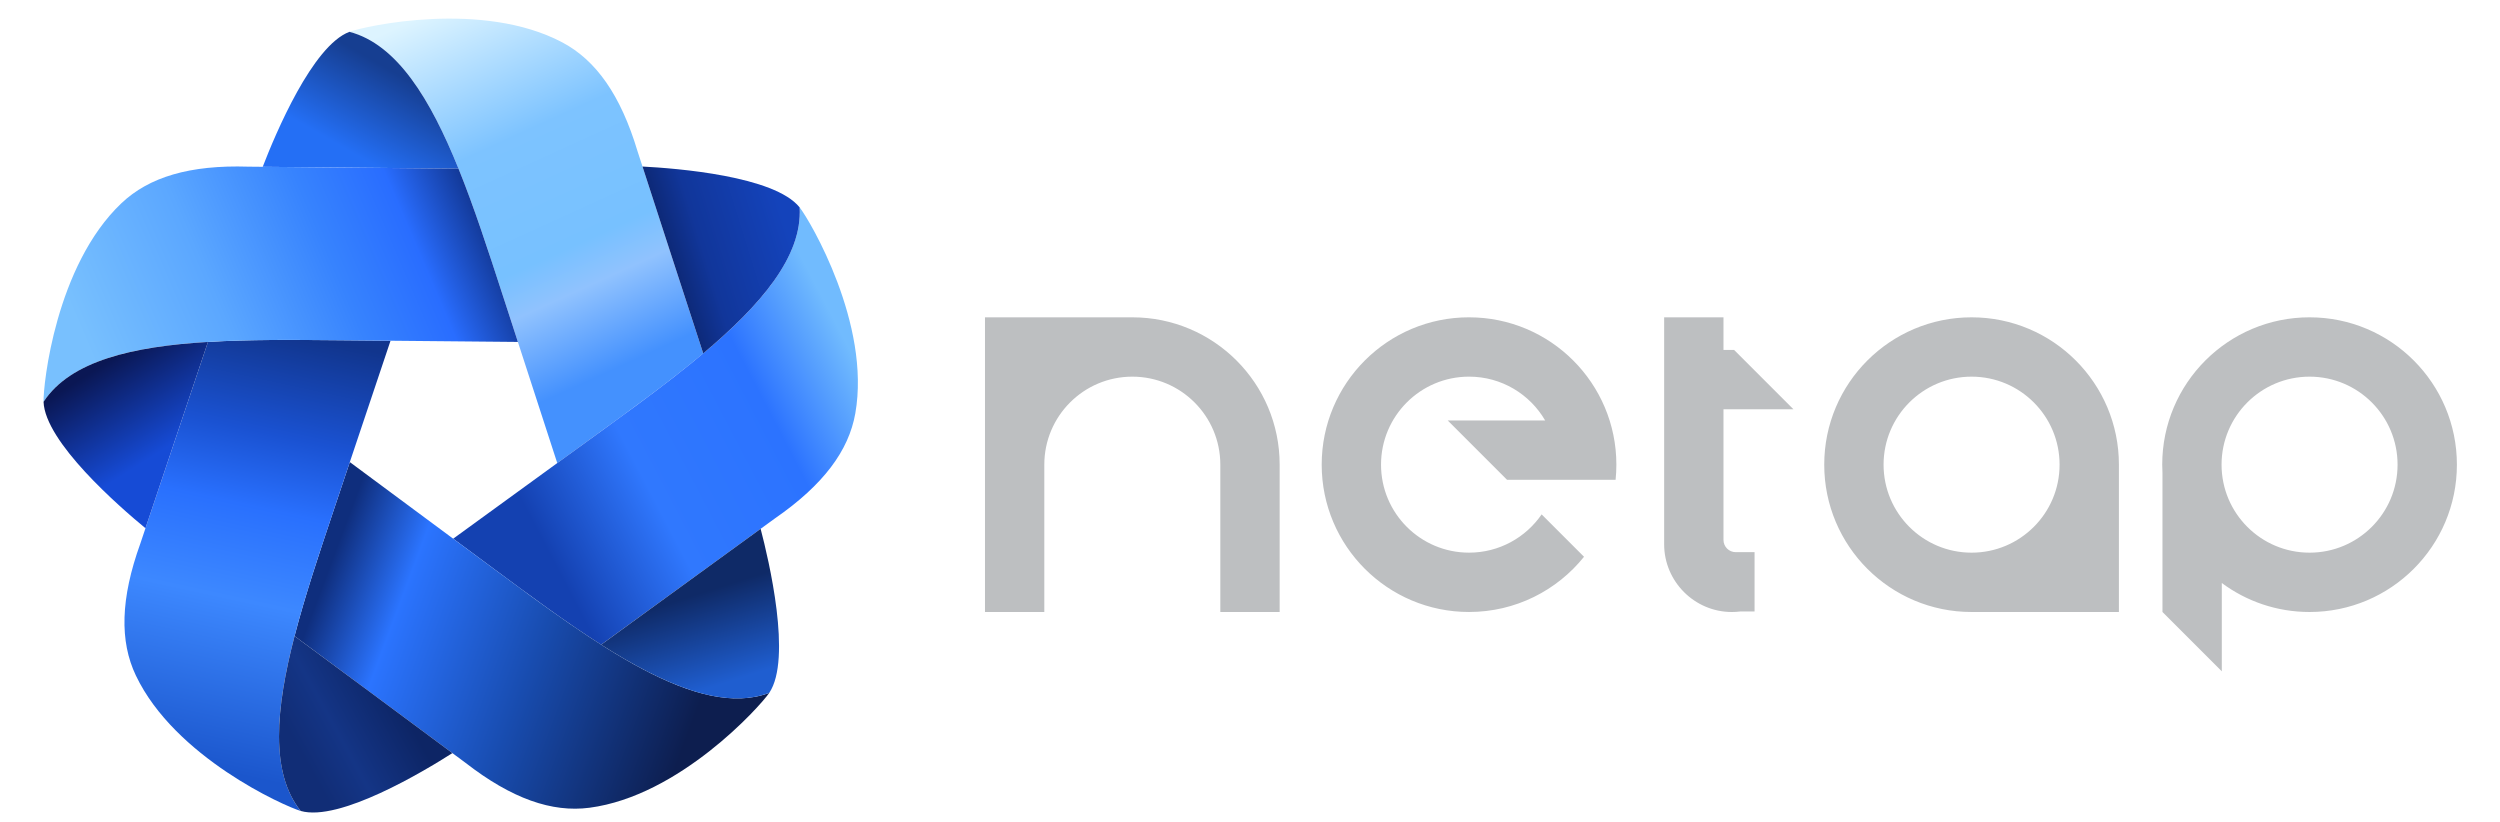
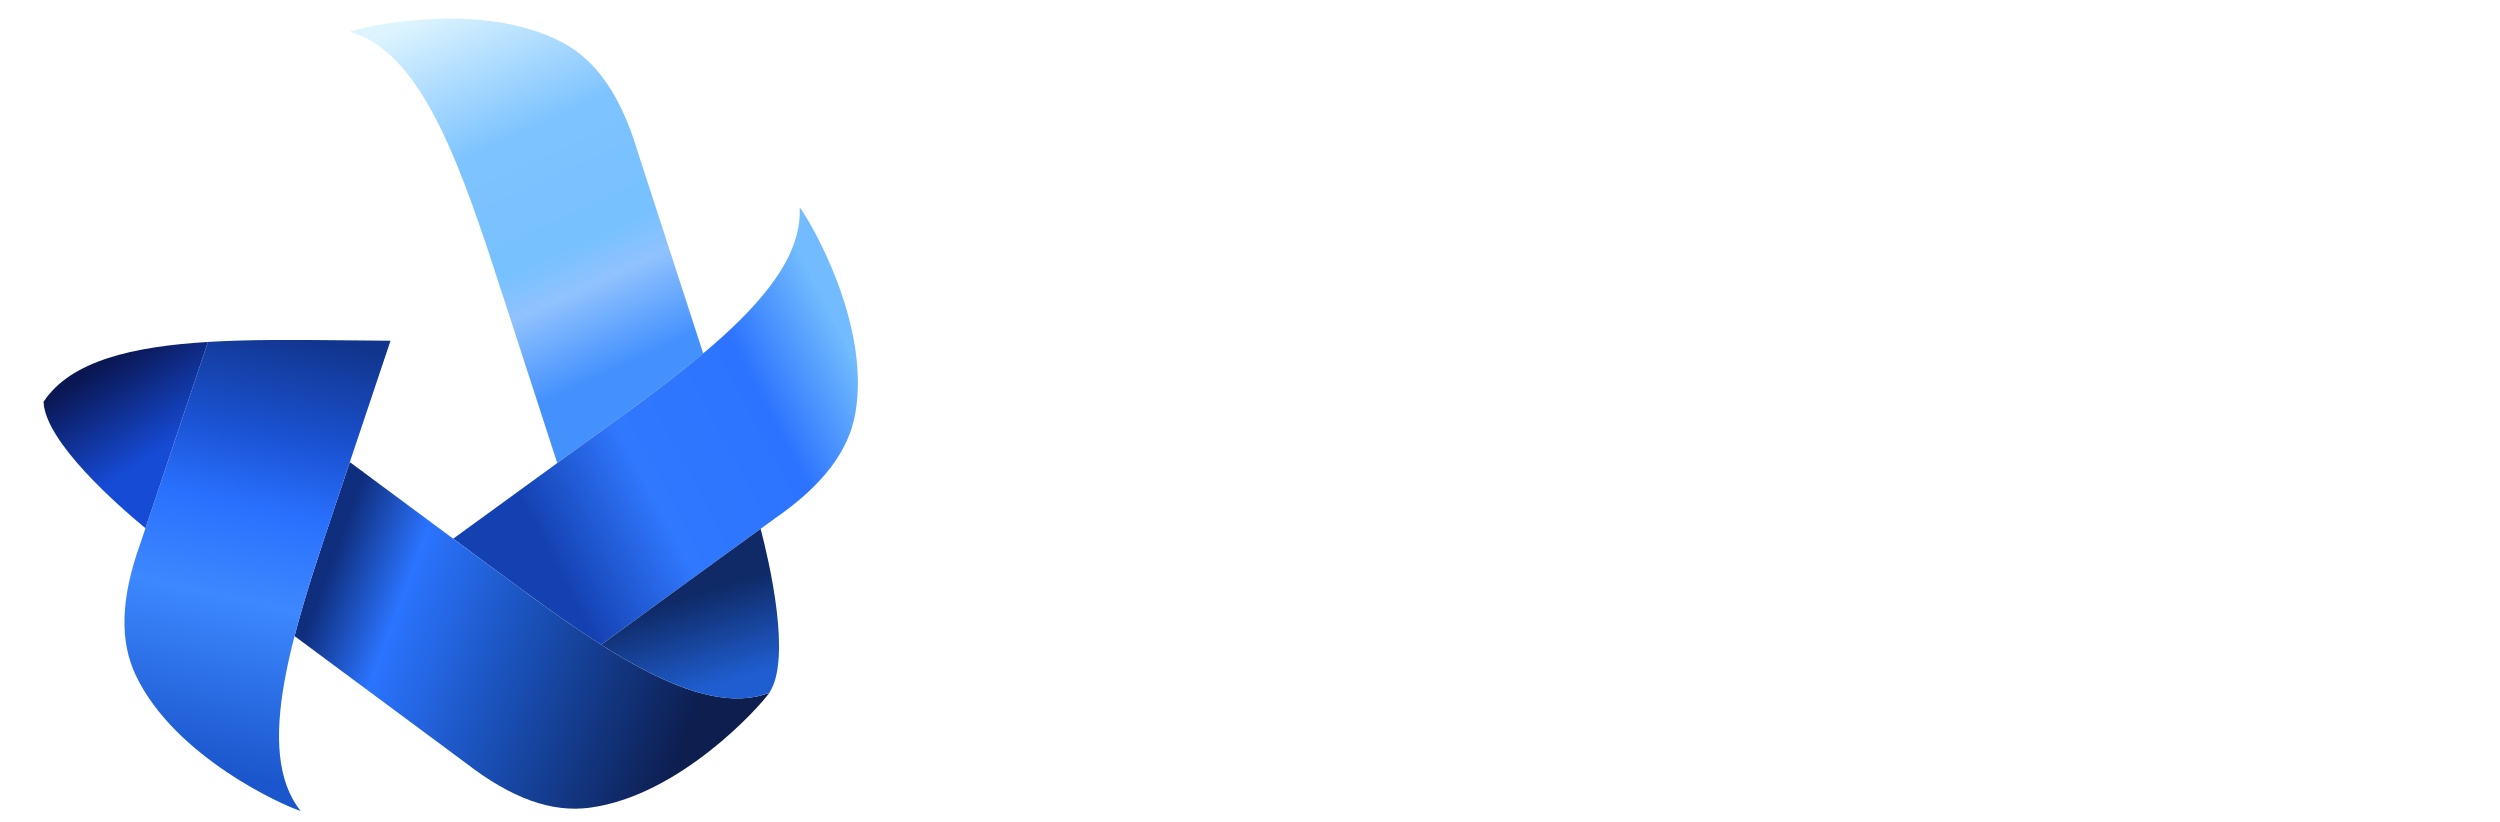
<svg xmlns="http://www.w3.org/2000/svg" clip-rule="evenodd" fill-rule="evenodd" height="822" image-rendering="optimizeQuality" shape-rendering="geometricPrecision" text-rendering="geometricPrecision" viewBox="-0.42 -17.42 2260.34 769.74" width="2500">
  <linearGradient id="i" gradientUnits="userSpaceOnUse" x1="42.68" x2="401.4" y1="311.2" y2="157.59">
    <stop offset="0" stop-color="#78c0fe" />
    <stop offset=".329" stop-color="#5ba7ff" />
    <stop offset=".62" stop-color="#3783fe" />
    <stop offset=".82" stop-color="#296dff" />
    <stop offset="1" stop-color="#113590" />
  </linearGradient>
  <linearGradient id="d" gradientUnits="userSpaceOnUse" x1="692.69" x2="586.97" y1="186" y2="218.85">
    <stop offset="0" stop-color="#1443bb" />
    <stop offset=".729" stop-color="#11369a" />
    <stop offset="1" stop-color="#0d2978" />
  </linearGradient>
  <linearGradient id="h" gradientUnits="userSpaceOnUse" x1="243.5" x2="333.56" y1="691.77" y2="642.12">
    <stop offset="0" stop-color="#112d76" />
    <stop offset=".38" stop-color="#143586" />
    <stop offset="1" stop-color="#0d2565" />
  </linearGradient>
  <linearGradient id="f" gradientUnits="userSpaceOnUse" x1="607.24" x2="633.8" y1="540.5" y2="623.64">
    <stop offset="0" stop-color="#0f2a67" />
    <stop offset="1" stop-color="#1f5ed0" />
  </linearGradient>
  <linearGradient id="b" gradientUnits="userSpaceOnUse" x1="288.7" x2="330.94" y1="125.46" y2="51.53">
    <stop offset="0" stop-color="#246ff5" />
    <stop offset="1" stop-color="#163e91" />
  </linearGradient>
  <linearGradient id="c" gradientUnits="userSpaceOnUse" x1="464.43" x2="763.9" y1="483.64" y2="327.16">
    <stop offset="0" stop-color="#1441b1" />
    <stop offset=".329" stop-color="#3078fe" />
    <stop offset=".722" stop-color="#2c73ff" />
    <stop offset="1" stop-color="#71bbfe" />
  </linearGradient>
  <linearGradient id="g" gradientUnits="userSpaceOnUse" x1="172.96" x2="260.89" y1="706.51" y2="301.05">
    <stop offset="0" stop-color="#1b56cc" />
    <stop offset=".388" stop-color="#3d88ff" />
    <stop offset=".6" stop-color="#2970fe" />
    <stop offset=".769" stop-color="#1a52d2" />
    <stop offset="1" stop-color="#11358d" />
  </linearGradient>
  <linearGradient id="j" gradientUnits="userSpaceOnUse" x1="122.3" x2="70.27" y1="397.15" y2="314.94">
    <stop offset="0" stop-color="#164bd6" />
    <stop offset="1" stop-color="#0a1754" />
  </linearGradient>
  <linearGradient id="e" gradientUnits="userSpaceOnUse" x1="256.33" x2="602.71" y1="543.76" y2="673.12">
    <stop offset="0" stop-color="#0f2e7d" />
    <stop offset=".2" stop-color="#2b74ff" />
    <stop offset=".569" stop-color="#184caf" />
    <stop offset="1" stop-color="#0d1e4f" />
  </linearGradient>
  <linearGradient id="a" gradientUnits="userSpaceOnUse" x1="514.47" x2="358.46" y1="337.47" y2="-4.29">
    <stop offset="0" stop-color="#4491fe" />
    <stop offset=".216" stop-color="#90c2fe" />
    <stop offset=".322" stop-color="#77c1ff" />
    <stop offset=".631" stop-color="#7dc3ff" />
    <stop offset="1" stop-color="#ddf4ff" />
  </linearGradient>
  <g fill="#bdbfc1">
-     <path d="M2121.95 279.73c76.2 0 137.97 61.77 137.97 137.97s-61.77 137.97-137.97 137.97c-30.8 0-59.23-10.09-82.18-27.15V611.23l-55.56-55.56V425.54c-.15-2.6-.23-5.21-.23-7.85 0-76.2 61.77-137.97 137.97-137.97zm0 55.56c45.52 0 82.41 36.9 82.41 82.41 0 45.52-36.9 82.41-82.41 82.41-45.52 0-82.41-36.9-82.41-82.41 0-45.52 36.9-82.41 82.41-82.41zM1805.45 279.73c76.2 0 137.97 61.77 137.97 137.97v137.97h-137.97c-76.2 0-137.97-61.77-137.97-137.97s61.77-137.97 137.97-137.97zm0 55.56c45.52 0 82.41 36.9 82.41 82.41 0 45.52-36.9 82.41-82.41 82.41-45.52 0-82.41-36.9-82.41-82.41 0-45.52 36.9-82.41 82.41-82.41zM1334.86 279.73c76.2 0 137.97 61.77 137.97 137.97 0 4.79-.24 9.53-.72 14.19h-101.64l-55.56-55.56h91.25c-14.27-24.55-40.85-41.05-71.3-41.05-45.52 0-82.41 36.9-82.41 82.41 0 45.52 36.9 82.41 82.41 82.41 28.22 0 53.13-14.2 67.99-35.83l39.69 39.69c-25.29 31.52-64.13 51.7-107.68 51.7-76.2 0-137.97-61.77-137.97-137.97s61.77-137.97 137.97-137.97zM1101.96 555.67h55.56V417.7c0-76.2-61.77-137.97-137.97-137.97H881.58v275.94h55.56V417.7c0-45.52 36.9-82.41 82.41-82.41 45.52 0 82.41 36.9 82.41 82.41v110.66zM1573.12 310.26h9.95l55.56 55.56h-65.5v122.36c0 6.33 5.13 11.46 11.46 11.46h17.64v55.56h-13.5c-2.54.31-5.13.48-7.75.48-34.88 0-63.41-28.53-63.41-63.41V279.74h55.56v30.53z" />
-   </g>
+     </g>
  <path d="M286.45 12.37c15.03-5.48 124.65-29.79 199.54 10.02 31.32 16.65 54.39 49.08 70.22 101.79l61.52 189.35c-29.89 25.1-64.31 50.12-98.68 75.09l-37.99 27.61-51.56-158.67C392.72 144.38 355.76 30.6 286.45 12.38z" fill="url(#a)" />
-   <path d="M205.23 138.78c12.05-31.22 46.62-113.4 81.22-126.41 44.57 11.72 75.76 62.97 102.14 128.16l-183.35-1.74z" fill="url(#b)" />
  <path d="M708.03 176.8c9.86 12.6 66.85 109.34 52.13 192.87-6.16 34.94-29.87 66.9-75.11 98.24L522.12 586.28c-32.93-20.99-67.13-46.34-101.28-71.65l-37.25-27.61 135.46-98.42c96.28-69.95 193.06-140.27 188.98-211.81z" fill="url(#c)" />
-   <path d="M560.87 138.53c31.87 1.64 123.65 8.85 147.15 38.27 2.63 46.01-36.46 91.5-90.3 136.72z" fill="url(#d)" />
  <path d="M679.59 631.38c-9.06 13.19-84.25 96.58-168.35 107.59-35.17 4.61-72.78-8.43-116.25-42.18L235.04 578.24c9.78-37.78 23.31-78.13 36.82-118.41l14.94-44.53 134.04 99.34c95.61 70.86 191.73 142.09 258.75 116.73z" fill="url(#e)" />
  <path d="M671.49 477.77c7.63 29.09 29.53 121.75 8.09 153.61-43.09 16.3-98.19-7.32-157.46-45.09z" fill="url(#f)" />
  <path d="M240.8 741.99c-15.34-4.55-117.89-50.29-154.35-126.86-15.25-32.03-14.47-71.82 4.2-123.59l63.31-188.76c38.96-2.37 81.52-1.97 124-1.57l46.96.44-53.06 158.18c-37.84 112.83-75.89 226.25-31.06 282.16z" fill="url(#g)" />
-   <path d="M382.86 687.8c-26.91 17.16-105.85 64.52-142.06 54.18-28.83-35.95-23.38-95.68-5.76-163.75l147.82 109.56z" fill="url(#h)" />
-   <path d="M.01 358.85c-.43-15.99 11.39-127.65 72.95-186 25.75-24.4 63.83-35.96 118.84-34.2l196.78 1.87c14.63 36.17 27.78 76.64 40.91 117.03l14.7 45.23-166.24-1.58c-119-1.13-238.63-2.26-277.94 57.65z" fill="url(#i)" />
  <path d="M95.44 477.22C70.81 456.93 1.37 396.49.01 358.85c25.28-38.53 83.77-51.8 153.95-56.07z" fill="url(#j)" />
</svg>